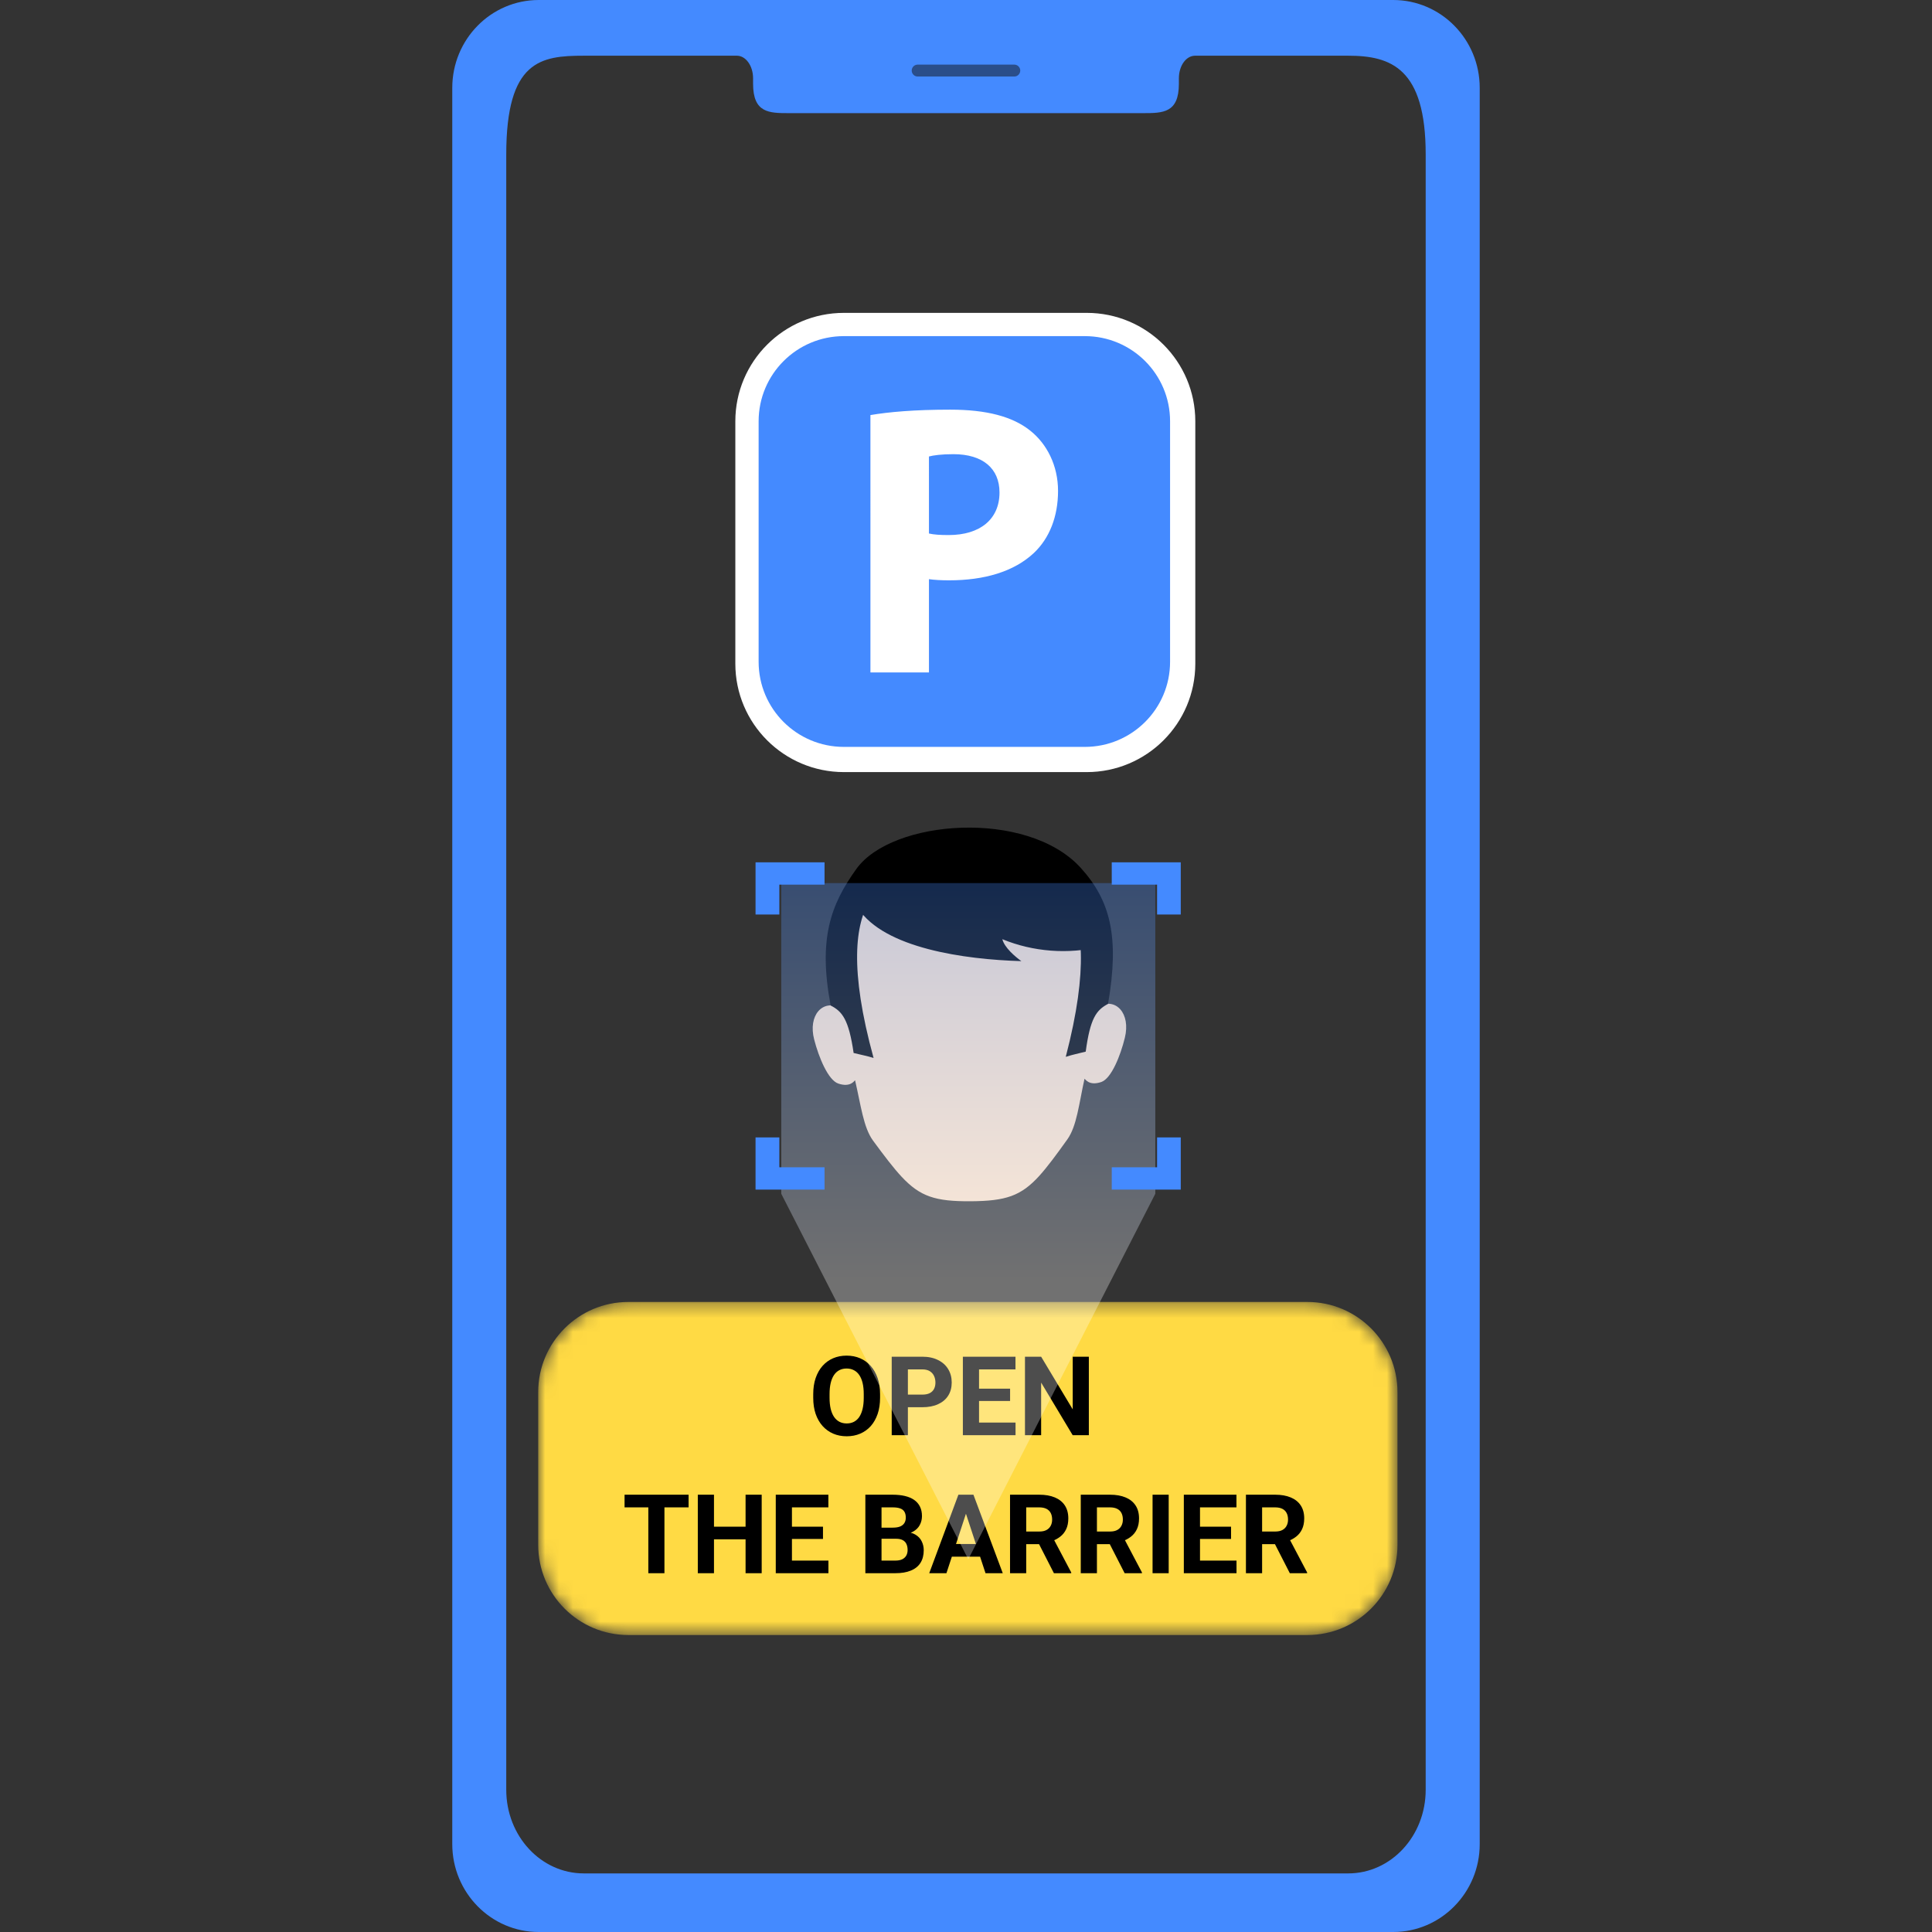
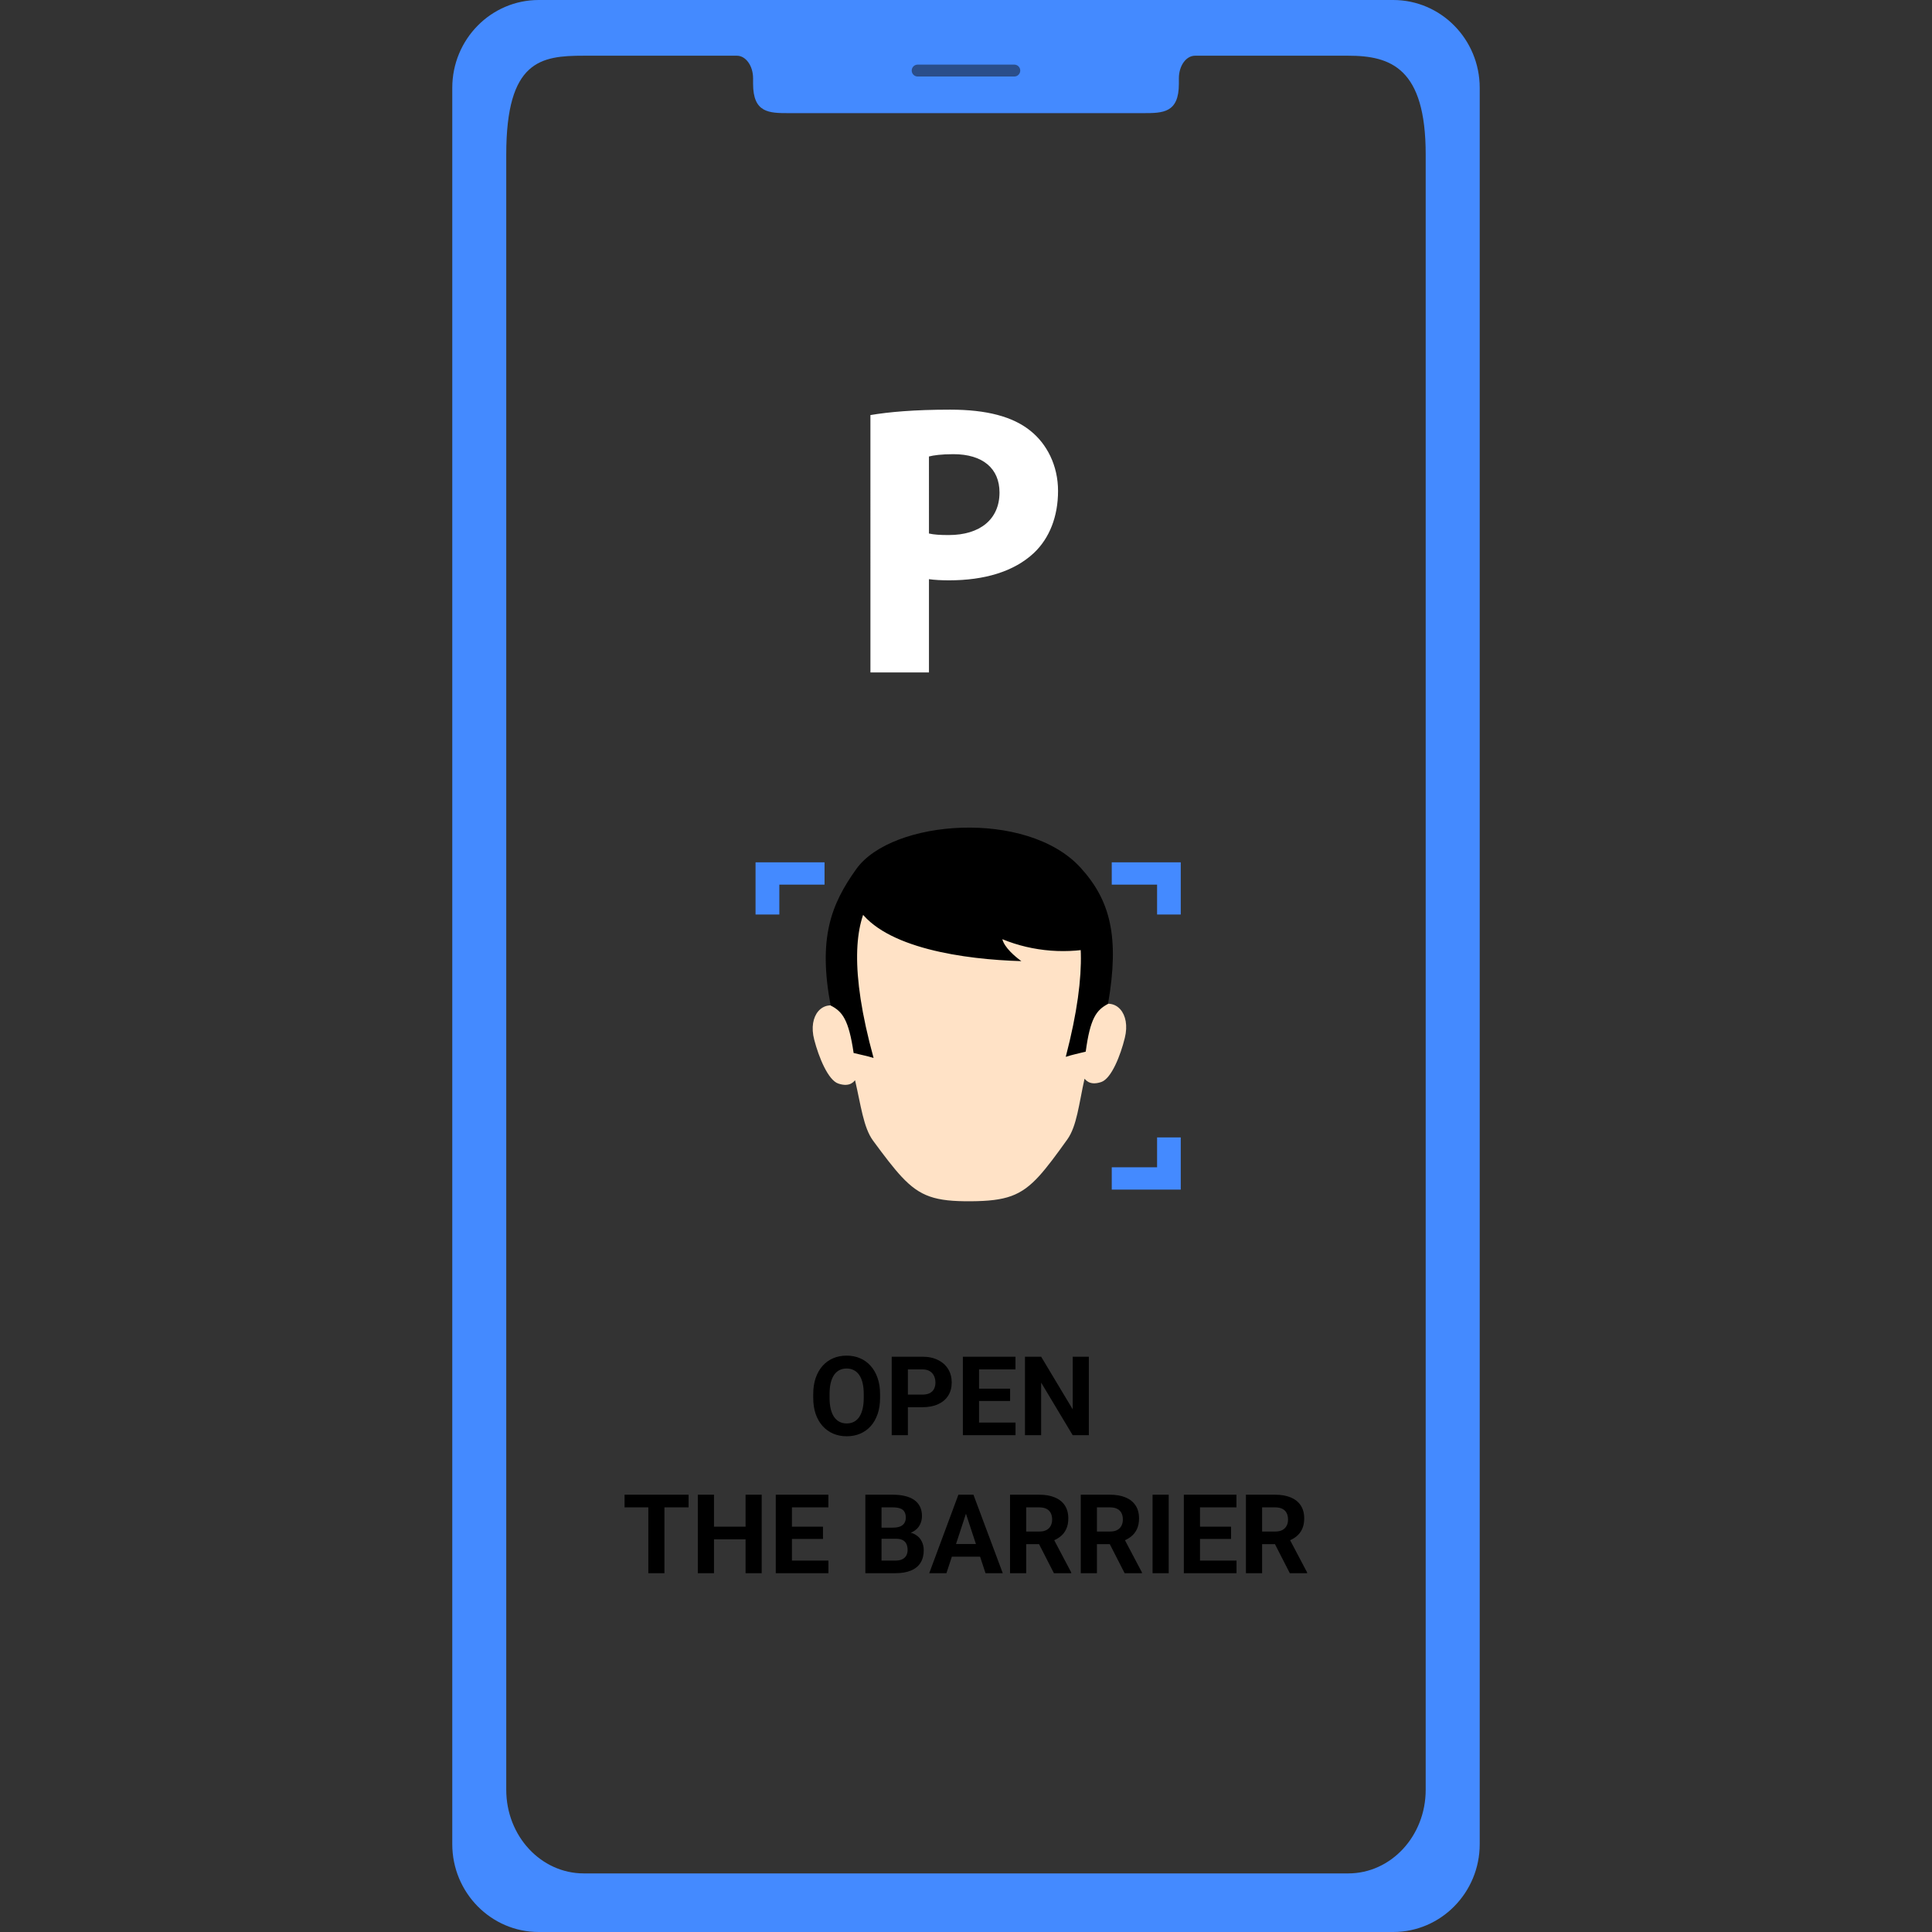
<svg xmlns="http://www.w3.org/2000/svg" width="140" height="140" viewBox="0 0 140 140" fill="none">
  <rect x="0" y="0" width="140" height="140" fill="#333333" stroke="none" />
  <path d="M100.955 0H39.037C35.579 0 32.773 2.849 32.773 6.37V133.63C32.773 137.144 35.579 140 39.037 140H100.955C104.417 140 107.226 137.144 107.226 133.63V6.37C107.226 2.849 104.417 0 100.955 0ZM103.311 129.695C103.311 133.045 100.798 135.754 97.699 135.754H42.304C39.198 135.754 36.685 133.045 36.685 129.695V11.193C36.685 4.37 39.198 4.037 42.304 4.037H53.398C54.043 4.037 54.571 4.768 54.571 5.675V6.067C54.571 8.191 55.735 8.198 57.167 8.198H82.829C84.272 8.198 85.426 8.191 85.426 6.067V5.675C85.426 4.768 85.945 4.037 86.601 4.037H97.699C100.798 4.037 103.311 4.944 103.311 11.193V129.695Z" fill="#448AFF" />
  <path d="M73.499 5.545H66.499C66.26 5.545 66.066 5.352 66.066 5.113C66.066 4.875 66.26 4.682 66.499 4.682H73.499C73.737 4.682 73.931 4.875 73.931 5.113C73.931 5.351 73.737 5.545 73.499 5.545Z" fill="#2A4E8A" />
-   <path d="M86.616 48.092C86.616 52.431 83.093 55.949 78.746 55.949H61.156C56.809 55.949 53.285 52.431 53.285 48.092V30.53C53.285 26.19 56.809 22.672 61.156 22.672H78.746C83.093 22.672 86.616 26.19 86.616 30.53V48.092Z" fill="white" />
-   <path d="M84.788 30.525C84.788 27.118 82.022 24.357 78.61 24.357H61.151C57.739 24.357 54.973 27.118 54.973 30.525V47.956C54.973 51.362 57.739 54.123 61.151 54.123H78.61C82.022 54.123 84.788 51.362 84.788 47.956V30.525Z" fill="#448AFF" />
  <path d="M63.074 30.078C64.394 29.854 66.248 29.685 68.861 29.685C71.501 29.685 73.383 30.19 74.647 31.2C75.855 32.154 76.67 33.724 76.67 35.575C76.67 37.426 76.052 38.996 74.928 40.062C73.468 41.436 71.305 42.053 68.777 42.053C68.215 42.053 67.709 42.025 67.316 41.969V48.728H63.075L63.074 30.078ZM67.316 38.66C67.681 38.744 68.13 38.772 68.748 38.772C71.024 38.772 72.428 37.622 72.428 35.687C72.428 33.949 71.22 32.911 69.085 32.911C68.215 32.911 67.624 32.995 67.315 33.079L67.316 38.66Z" fill="white" />
  <mask id="mask0_8254_41811" style="mask-type:luminance" maskUnits="userSpaceOnUse" x="39" y="94" width="63" height="25">
    <path d="M94.734 94.345H45.533C41.925 94.345 39 97.27 39 100.879V111.947C39 115.555 41.925 118.48 45.533 118.48H94.734C98.342 118.48 101.267 115.555 101.267 111.947V100.879C101.267 97.27 98.342 94.345 94.734 94.345Z" fill="white" />
  </mask>
  <g mask="url(#mask0_8254_41811)">
-     <path d="M94.734 94.345H45.533C41.925 94.345 39 97.27 39 100.879V111.947C39 115.555 41.925 118.48 45.533 118.48H94.734C98.342 118.48 101.267 115.555 101.267 111.947V100.879C101.267 97.27 98.342 94.345 94.734 94.345Z" fill="#FFDA44" />
    <path d="M63.773 101.023V101.293C63.773 101.725 63.715 102.113 63.598 102.457C63.48 102.801 63.315 103.094 63.102 103.336C62.888 103.576 62.633 103.759 62.336 103.887C62.042 104.014 61.715 104.078 61.355 104.078C60.999 104.078 60.672 104.014 60.375 103.887C60.081 103.759 59.825 103.576 59.609 103.336C59.393 103.094 59.225 102.801 59.105 102.457C58.988 102.113 58.93 101.725 58.93 101.293V101.023C58.93 100.589 58.988 100.201 59.105 99.859C59.223 99.516 59.388 99.223 59.602 98.981C59.818 98.738 60.073 98.553 60.367 98.426C60.664 98.298 60.991 98.234 61.348 98.234C61.707 98.234 62.034 98.298 62.328 98.426C62.625 98.553 62.88 98.738 63.094 98.981C63.31 99.223 63.477 99.516 63.594 99.859C63.714 100.201 63.773 100.589 63.773 101.023ZM62.59 101.293V101.016C62.59 100.714 62.562 100.448 62.508 100.219C62.453 99.99 62.372 99.797 62.266 99.641C62.159 99.484 62.029 99.367 61.875 99.289C61.721 99.208 61.546 99.168 61.348 99.168C61.15 99.168 60.974 99.208 60.82 99.289C60.669 99.367 60.54 99.484 60.434 99.641C60.329 99.797 60.25 99.99 60.195 100.219C60.141 100.448 60.113 100.714 60.113 101.016V101.293C60.113 101.592 60.141 101.858 60.195 102.09C60.25 102.319 60.331 102.513 60.438 102.672C60.544 102.828 60.675 102.947 60.828 103.027C60.982 103.108 61.158 103.148 61.355 103.148C61.553 103.148 61.729 103.108 61.883 103.027C62.036 102.947 62.165 102.828 62.27 102.672C62.374 102.513 62.453 102.319 62.508 102.09C62.562 101.858 62.59 101.592 62.59 101.293ZM66.832 101.973H65.383V101.059H66.832C67.056 101.059 67.238 101.022 67.379 100.949C67.519 100.874 67.622 100.77 67.688 100.637C67.753 100.504 67.785 100.354 67.785 100.188C67.785 100.018 67.753 99.861 67.688 99.715C67.622 99.569 67.519 99.452 67.379 99.363C67.238 99.275 67.056 99.231 66.832 99.231H65.789V104H64.617V98.312H66.832C67.277 98.312 67.659 98.393 67.977 98.555C68.297 98.713 68.542 98.934 68.711 99.215C68.88 99.496 68.965 99.818 68.965 100.18C68.965 100.547 68.88 100.865 68.711 101.133C68.542 101.401 68.297 101.608 67.977 101.754C67.659 101.9 67.277 101.973 66.832 101.973ZM73.59 103.086V104H70.562V103.086H73.59ZM70.945 98.312V104H69.773V98.312H70.945ZM73.195 100.629V101.52H70.562V100.629H73.195ZM73.586 98.312V99.231H70.562V98.312H73.586ZM78.902 98.312V104H77.731L75.445 100.188V104H74.273V98.312H75.445L77.734 102.129V98.312H78.902ZM48.148 108.312V114H46.98V108.312H48.148ZM49.898 108.312V109.23H45.258V108.312H49.898ZM54.359 110.629V111.543H51.391V110.629H54.359ZM51.738 108.312V114H50.566V108.312H51.738ZM55.195 108.312V114H54.027V108.312H55.195ZM60.031 113.086V114H57.004V113.086H60.031ZM57.387 108.312V114H56.215V108.312H57.387ZM59.637 110.629V111.52H57.004V110.629H59.637ZM60.027 108.312V109.23H57.004V108.312H60.027ZM64.934 111.504H63.473L63.465 110.699H64.691C64.908 110.699 65.085 110.672 65.223 110.617C65.361 110.56 65.463 110.478 65.531 110.371C65.602 110.262 65.637 110.129 65.637 109.973C65.637 109.796 65.603 109.652 65.535 109.543C65.47 109.434 65.367 109.354 65.227 109.305C65.088 109.255 64.91 109.23 64.691 109.23H63.879V114H62.707V108.312H64.691C65.022 108.312 65.318 108.344 65.578 108.406C65.841 108.469 66.064 108.564 66.246 108.691C66.428 108.819 66.568 108.98 66.664 109.176C66.76 109.368 66.809 109.598 66.809 109.863C66.809 110.098 66.755 110.314 66.648 110.512C66.544 110.71 66.379 110.871 66.152 110.996C65.928 111.121 65.635 111.19 65.273 111.203L64.934 111.504ZM64.883 114H63.152L63.609 113.086H64.883C65.088 113.086 65.257 113.053 65.387 112.988C65.517 112.921 65.613 112.829 65.676 112.715C65.738 112.6 65.769 112.469 65.769 112.32C65.769 112.154 65.741 112.009 65.684 111.887C65.629 111.764 65.54 111.671 65.418 111.605C65.296 111.538 65.134 111.504 64.934 111.504H63.805L63.812 110.699H65.219L65.488 111.016C65.835 111.01 66.113 111.072 66.324 111.199C66.538 111.324 66.693 111.487 66.789 111.688C66.888 111.888 66.938 112.103 66.938 112.332C66.938 112.697 66.858 113.004 66.699 113.254C66.54 113.501 66.307 113.688 66 113.812C65.695 113.938 65.323 114 64.883 114ZM70.129 109.285L68.582 114H67.336L69.449 108.312H70.242L70.129 109.285ZM71.414 114L69.863 109.285L69.738 108.312H70.539L72.664 114H71.414ZM71.344 111.883V112.801H68.34V111.883H71.344ZM73.191 108.312H75.312C75.747 108.312 76.121 108.378 76.434 108.508C76.749 108.638 76.991 108.831 77.16 109.086C77.329 109.341 77.414 109.655 77.414 110.027C77.414 110.332 77.362 110.594 77.258 110.812C77.156 111.029 77.012 111.21 76.824 111.355C76.639 111.499 76.422 111.613 76.172 111.699L75.801 111.895H73.957L73.949 110.98H75.32C75.526 110.98 75.697 110.944 75.832 110.871C75.967 110.798 76.069 110.697 76.137 110.566C76.207 110.436 76.242 110.285 76.242 110.113C76.242 109.931 76.208 109.773 76.141 109.641C76.073 109.508 75.97 109.406 75.832 109.336C75.694 109.266 75.521 109.23 75.312 109.23H74.363V114H73.191V108.312ZM76.371 114L75.074 111.465L76.312 111.457L77.625 113.945V114H76.371ZM78.316 108.312H80.438C80.872 108.312 81.246 108.378 81.559 108.508C81.874 108.638 82.116 108.831 82.285 109.086C82.454 109.341 82.539 109.655 82.539 110.027C82.539 110.332 82.487 110.594 82.383 110.812C82.281 111.029 82.137 111.21 81.949 111.355C81.764 111.499 81.547 111.613 81.297 111.699L80.926 111.895H79.082L79.074 110.98H80.445C80.651 110.98 80.822 110.944 80.957 110.871C81.092 110.798 81.194 110.697 81.262 110.566C81.332 110.436 81.367 110.285 81.367 110.113C81.367 109.931 81.333 109.773 81.266 109.641C81.198 109.508 81.095 109.406 80.957 109.336C80.819 109.266 80.646 109.23 80.438 109.23H79.488V114H78.316V108.312ZM81.496 114L80.199 111.465L81.438 111.457L82.75 113.945V114H81.496ZM84.688 108.312V114H83.519V108.312H84.688ZM89.602 113.086V114H86.574V113.086H89.602ZM86.957 108.312V114H85.785V108.312H86.957ZM89.207 110.629V111.52H86.574V110.629H89.207ZM89.598 108.312V109.23H86.574V108.312H89.598ZM90.285 108.312H92.406C92.841 108.312 93.215 108.378 93.527 108.508C93.842 108.638 94.085 108.831 94.254 109.086C94.423 109.341 94.508 109.655 94.508 110.027C94.508 110.332 94.456 110.594 94.352 110.812C94.25 111.029 94.106 111.21 93.918 111.355C93.733 111.499 93.516 111.613 93.266 111.699L92.894 111.895H91.051L91.043 110.98H92.414C92.62 110.98 92.79 110.944 92.926 110.871C93.061 110.798 93.163 110.697 93.231 110.566C93.301 110.436 93.336 110.285 93.336 110.113C93.336 109.931 93.302 109.773 93.234 109.641C93.167 109.508 93.064 109.406 92.926 109.336C92.788 109.266 92.615 109.23 92.406 109.23H91.457V114H90.285V108.312ZM93.465 114L92.168 111.465L93.406 111.457L94.719 113.945V114H93.465Z" fill="black" />
  </g>
  <path d="M70.159 61.041C75.801 61.023 80.302 64.499 79.881 70.77C79.833 71.497 79.746 72.198 79.593 72.926C80.848 72.261 81.95 73.42 81.509 75.207C81.202 76.465 80.542 78.154 79.804 78.406C78.913 78.711 78.645 78.19 78.588 78.172C78.185 79.987 78.032 81.604 77.343 82.565C76.528 83.706 75.896 84.559 75.312 85.206C73.981 86.67 72.879 87.029 70.351 87.048C67.784 87.065 66.683 86.715 65.332 85.269C64.739 84.631 64.097 83.787 63.264 82.655C62.565 81.703 62.383 80.085 61.961 78.28C61.913 78.298 61.645 78.819 60.754 78.522C60.007 78.28 59.327 76.6 59.002 75.342C58.532 73.563 59.624 72.387 60.889 73.034C60.726 72.306 60.63 71.605 60.572 70.887C60.065 64.625 64.518 61.086 70.159 61.041Z" fill="#FFE2C6" />
  <path d="M78.292 62.864C80.456 65.236 81.136 67.868 80.293 72.746C79.441 73.195 79.001 73.788 78.675 76.205C78.062 76.366 77.794 76.402 77.229 76.582C80.6 63.664 75.265 63.439 73.8 63.17C72.612 62.954 67.737 62.981 66.55 63.215C65.085 63.502 59.76 63.79 63.303 76.663C62.738 76.492 62.47 76.457 61.857 76.304C61.503 73.887 61.043 73.294 60.191 72.863C59.281 68.003 60.2 65.55 62.058 62.963C64.644 59.37 74.413 58.633 78.292 62.864Z" fill="black" />
  <path d="M66.8 61.068C66.082 61.077 65.45 61.328 64.817 61.652C63.946 62.101 61.724 65.119 62.193 65.829C64.07 68.712 69.903 69.53 74.012 69.647C73.562 69.323 72.786 68.668 72.633 68.057C74.855 68.973 77.402 69.171 79.749 68.596C79.011 66.71 78.226 64.751 76.665 63.377C75.391 62.263 73.705 61.633 72.001 61.346C70.286 61.041 68.543 61.05 66.8 61.068Z" fill="black" />
-   <path opacity="0.3" d="M56.613 63.993V86.505L70.165 112.994L83.718 86.505V63.993H56.613Z" fill="url(#paint0_linear_8254_41811)" />
  <path d="M56.474 66.269H54.75V62.487H59.749V64.104H56.474V66.269Z" fill="#448AFF" />
  <path d="M85.562 66.269H83.847V64.104H80.562V62.487H85.562V66.269Z" fill="#448AFF" />
  <path d="M85.562 86.203H80.562V84.586H83.847V82.421H85.562V86.203Z" fill="#448AFF" />
-   <path d="M59.749 86.203H54.75V82.421H56.474V84.586H59.749V86.203Z" fill="#448AFF" />
  <defs>
    <linearGradient id="paint0_linear_8254_41811" x1="70.165" y1="63.993" x2="70.165" y2="92.5" gradientUnits="userSpaceOnUse">
      <stop stop-color="#448AFF" />
      <stop offset="1" stop-color="white" />
    </linearGradient>
  </defs>
</svg>